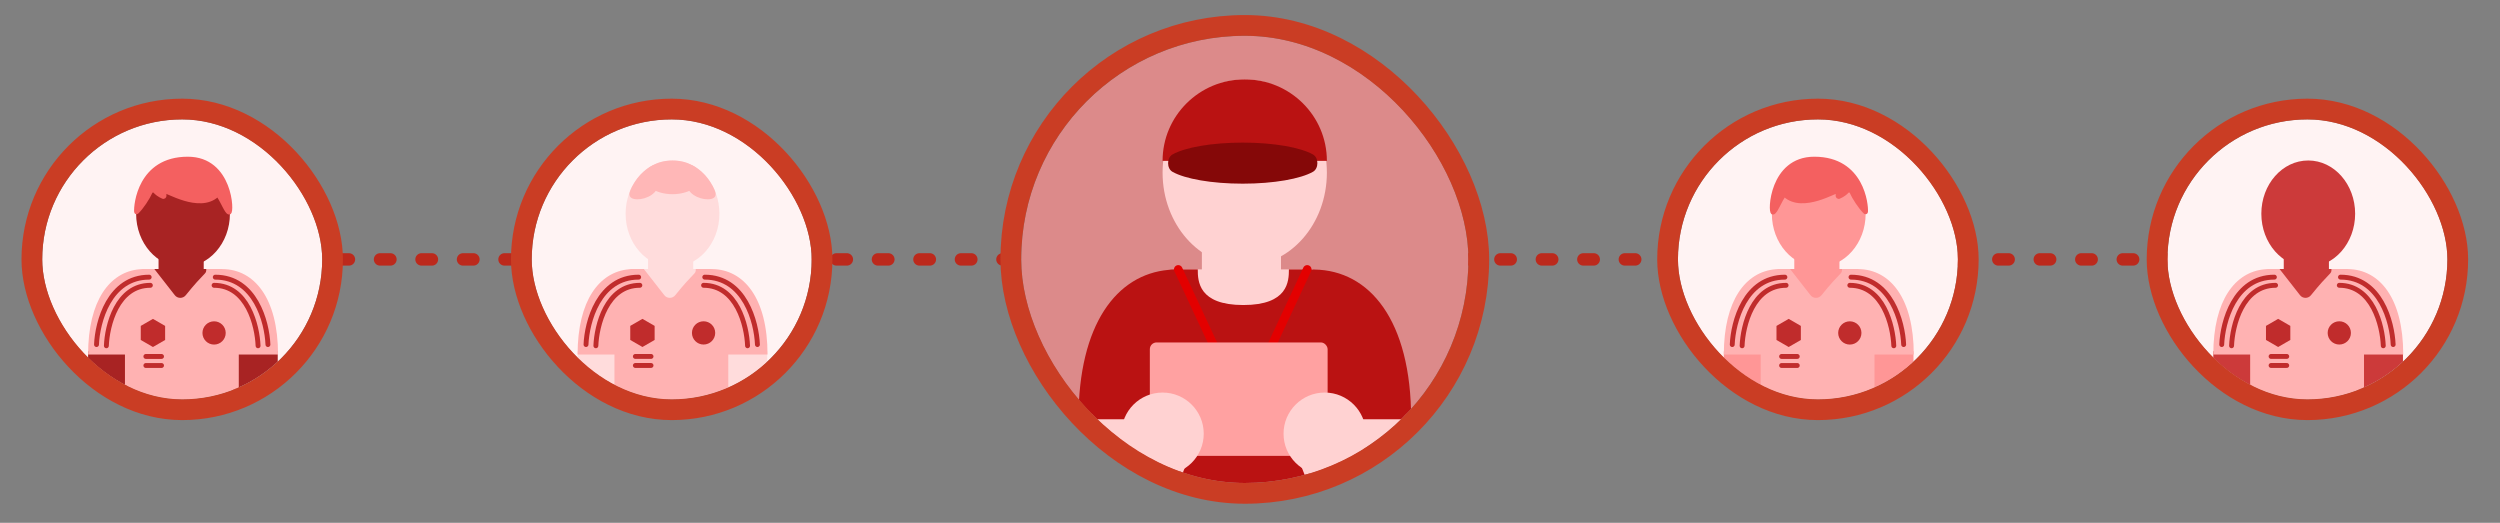
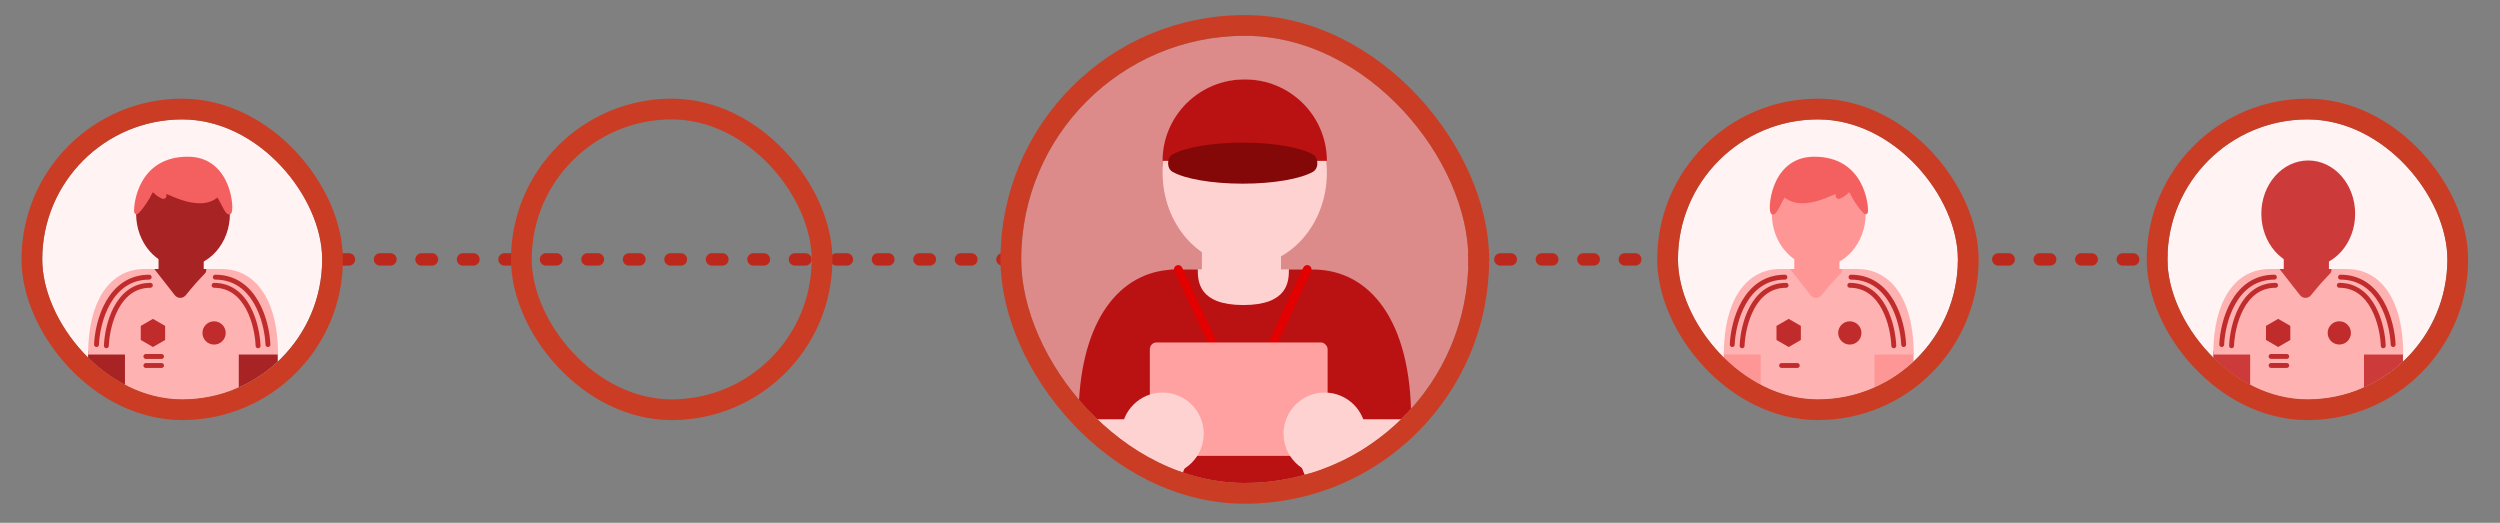
<svg xmlns="http://www.w3.org/2000/svg" width="1205" height="252" viewBox="0 0 1205 252" fill="none">
  <rect x="0" y="0" width="1205" height="252" fill="#808080" stroke="none" />
  <path d="M83.18 125.031L1116.82 125.031" stroke="#BC291C" stroke-width="6" stroke-linecap="round" stroke-linejoin="round" stroke-dasharray="5 15" />
  <g clip-path="url(#clip0_1072_1331)">
    <rect x="20.359" y="57.555" width="134.932" height="134.932" rx="67.466" fill="#FFF3F3" />
    <path fill-rule="evenodd" clip-rule="evenodd" d="M98.193 109.109H76.422V129.656H69.348V159.393H107.013V129.656H98.193V109.109Z" fill="#A82323" />
    <rect x="42.461" y="169.297" width="19.41" height="38.107" fill="#A82323" />
    <rect x="112.375" y="169.297" width="21.497" height="38.107" fill="#A82323" />
    <ellipse cx="88.216" cy="103.025" rx="22.606" ry="25.666" fill="#A82323" />
    <path fill-rule="evenodd" clip-rule="evenodd" d="M74.389 129.656H68.734C68.231 129.656 67.739 129.7 67.26 129.784C53.039 131.041 42.461 144.652 42.461 170.898H60.227V196.489C60.227 201.188 64.036 204.997 68.734 204.997H106.588C111.287 204.997 115.096 201.188 115.096 196.489V170.898H134.012C134.012 143.516 122.499 129.888 107.348 129.69C107.098 129.668 106.844 129.656 106.588 129.656H99.42C99.419 131.183 99.399 131.205 97.852 132.792C96.522 134.157 94.064 136.68 89.52 142.315C88.17 143.99 85.589 143.992 84.264 142.297L74.389 129.656Z" fill="#FFB2B2" />
    <path d="M66.352 102.518C68.715 100.199 71.636 95.8 73.148 92.448C73.157 92.441 73.183 92.421 73.242 92.396C73.344 92.353 73.489 92.321 73.656 92.31C73.821 92.3 73.98 92.313 74.104 92.344C74.225 92.373 74.264 92.407 74.264 92.406C74.265 92.406 74.264 92.405 74.263 92.403C75.103 93.397 76.418 94.427 78.369 95.287C79.122 95.619 79.843 94.954 79.74 94.223C79.686 93.841 79.653 93.47 79.664 93.152C79.67 92.987 79.687 92.854 79.712 92.749C79.81 92.779 79.933 92.824 80.085 92.882C80.483 93.036 81.007 93.265 81.649 93.544C81.805 93.612 81.967 93.683 82.136 93.756C83.856 94.502 86.209 95.495 88.821 96.269C94 97.802 100.411 98.537 104.886 94.47C104.891 94.466 104.896 94.464 104.9 94.462C104.902 94.461 104.904 94.461 104.905 94.461C105.706 95.646 106.475 97.137 107.201 98.543C107.384 98.9 107.566 99.251 107.744 99.591C108.179 100.42 108.6 101.184 108.993 101.757C109.19 102.043 109.391 102.298 109.597 102.494C109.794 102.682 110.044 102.863 110.343 102.911C110.584 102.95 110.781 102.849 110.907 102.73C111.022 102.622 111.096 102.486 111.147 102.368C111.252 102.128 111.323 101.807 111.371 101.445C111.469 100.71 111.489 99.674 111.404 98.447C111.233 95.987 110.635 92.692 109.326 89.386C108.017 86.081 105.987 82.742 102.939 80.226C99.883 77.704 95.828 76.031 90.516 76.031C78.706 76.031 72.265 81.749 68.838 87.88C67.132 90.933 66.177 94.079 65.665 96.656C65.155 99.225 65.079 101.261 65.153 102.104C65.173 102.329 65.299 102.645 65.65 102.736C65.958 102.815 66.213 102.654 66.352 102.518Z" fill="#F46060" stroke="#F46060" stroke-width="1" stroke-linecap="round" stroke-linejoin="round" />
    <path d="M46.516 166.082C46.954 155.252 52.645 133.594 71.901 133.594" stroke="#C02C2C" stroke-width="2.363" stroke-linecap="round" stroke-linejoin="round" />
    <path d="M129.145 166.082C128.706 155.252 123.015 133.594 103.759 133.594" stroke="#C02C2C" stroke-width="2.363" stroke-linecap="round" stroke-linejoin="round" />
    <path d="M51.273 166.67C51.64 156.954 56.392 137.523 72.474 137.523" stroke="#C02C2C" stroke-width="2.363" stroke-linecap="round" stroke-linejoin="round" />
    <path d="M124.387 166.67C124.021 156.954 119.268 137.523 103.186 137.523" stroke="#C02C2C" stroke-width="2.363" stroke-linecap="round" stroke-linejoin="round" />
    <circle cx="103.187" cy="160.48" r="5.605" fill="#C02C2C" />
    <path d="M73.719 153.695L79.593 157.086V163.868L73.719 167.259L67.846 163.868V157.086L73.719 153.695Z" fill="#C02C2C" />
    <path d="M70.309 171.812H77.856" stroke="#C02C2C" stroke-width="2.363" stroke-linecap="round" stroke-linejoin="round" />
    <path d="M70.309 176.172H77.856" stroke="#C02C2C" stroke-width="2.363" stroke-linecap="round" stroke-linejoin="round" />
  </g>
  <rect x="15.359" y="52.555" width="144.932" height="144.932" rx="72.466" stroke="#CA3D24" stroke-width="10" />
  <g clip-path="url(#clip1_1072_1331)">
    <rect x="256.293" y="57.555" width="134.932" height="134.932" rx="67.466" fill="#FFF3F3" />
    <path fill-rule="evenodd" clip-rule="evenodd" d="M334.131 109.109H312.359V129.656H305.285V159.393H342.951V129.656H334.131V109.109Z" fill="#FFDCDC" />
    <rect x="278.398" y="169.289" width="19.41" height="38.107" fill="#FFDCDC" />
    <rect x="348.312" y="169.289" width="21.497" height="38.107" fill="#FFDCDC" />
    <ellipse cx="324.153" cy="103.017" rx="22.606" ry="25.666" fill="#FFDCDC" />
    <ellipse cx="324.153" cy="85.476" rx="13.559" ry="8.125" fill="#FFB7B7" />
    <path d="M304.454 95.482C302.683 94.46 303.334 92.378 304.707 89.813C306.161 87.096 308.018 84.577 310.351 82.564C314.472 79.009 317.043 78.59 316.294 80.745C318.925 82.264 319.041 86.989 316.553 91.298C314.065 95.607 307.085 97.001 304.454 95.482Z" fill="#FFB7B7" />
    <path d="M343.863 95.482C345.633 94.46 344.983 92.378 343.61 89.813C342.156 87.096 340.299 84.577 337.966 82.564C333.845 79.009 331.274 78.59 332.023 80.745C329.391 82.264 329.275 86.989 331.763 91.298C334.251 95.607 341.232 97.001 343.863 95.482Z" fill="#FFB7B7" />
    <path fill-rule="evenodd" clip-rule="evenodd" d="M310.326 129.648H304.672C304.138 129.648 303.616 129.698 303.11 129.791C288.933 131.097 278.398 144.705 278.398 170.898H296.164V196.481C296.164 201.18 299.973 204.989 304.672 204.989H342.526C347.224 204.989 351.034 201.18 351.034 196.481V170.898H369.949C369.949 143.576 358.486 129.947 343.384 129.691C343.102 129.663 342.815 129.648 342.526 129.648H335.357C335.357 131.176 335.336 131.197 333.79 132.784C332.46 134.149 330.002 136.673 325.458 142.307C324.107 143.982 321.527 143.985 320.202 142.289L310.326 129.648Z" fill="#FFB2B2" />
    <path d="M282.453 166.074C282.892 155.245 288.582 133.586 307.838 133.586" stroke="#C02C2C" stroke-width="2.363" stroke-linecap="round" stroke-linejoin="round" />
    <path d="M365.082 166.074C364.644 155.245 358.953 133.586 339.697 133.586" stroke="#C02C2C" stroke-width="2.363" stroke-linecap="round" stroke-linejoin="round" />
    <path d="M287.211 166.662C287.577 156.946 292.33 137.516 308.411 137.516" stroke="#C02C2C" stroke-width="2.363" stroke-linecap="round" stroke-linejoin="round" />
    <path d="M360.324 166.662C359.958 156.946 355.205 137.516 339.124 137.516" stroke="#C02C2C" stroke-width="2.363" stroke-linecap="round" stroke-linejoin="round" />
    <circle cx="339.124" cy="160.464" r="5.605" fill="#C02C2C" />
    <path d="M309.657 153.688L315.53 157.078V163.86L309.657 167.251L303.784 163.86V157.078L309.657 153.688Z" fill="#C02C2C" />
    <path d="M306.246 171.797H313.794" stroke="#C02C2C" stroke-width="2.363" stroke-linecap="round" stroke-linejoin="round" />
    <path d="M306.246 176.156H313.794" stroke="#C02C2C" stroke-width="2.363" stroke-linecap="round" stroke-linejoin="round" />
  </g>
  <rect x="251.293" y="52.555" width="144.932" height="144.932" rx="72.466" stroke="#CA3D24" stroke-width="10" />
  <g clip-path="url(#clip2_1072_1331)">
    <rect x="492.223" y="17.25" width="215.554" height="215.554" rx="107.777" fill="#DC8A8A" />
    <path fill-rule="evenodd" clip-rule="evenodd" d="M617.438 93.867H579.305V129.852H566.914V181.936H632.886V129.852H617.438V93.867Z" fill="#FFD2D2" />
    <rect x="519.82" y="199.281" width="33.996" height="66.745" fill="#FFD2D2" />
    <rect x="642.281" y="199.281" width="37.651" height="66.745" fill="#FFD2D2" />
    <ellipse cx="599.958" cy="83.204" rx="39.595" ry="44.954" fill="#FFD2D2" />
    <path fill-rule="evenodd" clip-rule="evenodd" d="M639.553 77.547C639.553 77.546 639.553 77.546 639.553 77.546C639.553 55.843 621.826 38.25 599.958 38.25C578.091 38.25 560.363 55.843 560.363 77.546C560.363 77.546 560.363 77.546 560.363 77.547H598.432C598.699 77.546 598.968 77.546 599.238 77.546C599.513 77.546 599.786 77.546 600.057 77.547H639.553Z" fill="#BA1212" />
    <path fill-rule="evenodd" clip-rule="evenodd" d="M577.324 129.852H565.843C564.962 129.852 564.099 129.928 563.261 130.074C538.353 132.277 519.824 156.115 519.824 202.088H550.941V246.911C550.941 255.14 557.613 261.812 565.843 261.812H632.145C640.374 261.812 647.046 255.14 647.046 246.911V202.096H680.176C680.176 154.196 660.062 130.326 633.575 129.919C633.104 129.874 632.627 129.852 632.145 129.852H621.252C621.247 135.515 620.932 147.025 599.288 147.025C577.644 147.025 577.329 135.515 577.324 129.852Z" fill="#BA1212" />
    <path d="M610.164 198.504C610.164 203.766 605.898 208.031 600.637 208.031C595.375 208.031 591.109 203.766 591.109 198.504C591.109 193.242 595.375 188.977 600.637 188.977C605.898 188.977 610.164 193.242 610.164 198.504Z" fill="#E30000" />
    <path d="M601.147 198.419C601.147 195.929 603.165 193.91 605.655 193.91C608.145 193.91 610.164 195.929 610.164 198.419V211.902C610.164 214.391 608.145 216.41 605.655 216.41C603.165 216.41 601.147 214.391 601.147 211.902V198.419Z" fill="#E30000" />
    <path d="M567.918 129.852L599 196.429L630.082 129.852" stroke="#E30000" stroke-width="4.139" stroke-linecap="round" />
    <path fill-rule="evenodd" clip-rule="evenodd" d="M634.977 78.632C634.977 76.944 634.306 75.285 632.839 74.452C626.896 71.075 613.973 68.734 598.989 68.734C584.036 68.734 571.136 71.065 565.176 74.431C563.698 75.266 563.02 76.933 563.02 78.632V78.632C563.02 80.329 563.698 81.997 565.176 82.832C571.136 86.198 584.036 88.529 598.989 88.529C613.973 88.529 626.896 86.188 632.839 82.811C634.306 81.978 634.977 80.319 634.977 78.632V78.632Z" fill="#850808" />
    <rect x="554.223" y="165.055" width="85.689" height="54.659" rx="3.255" fill="#FFA1A1" />
    <rect x="542.031" y="209.055" width="33.009" height="37.774" transform="rotate(21.381 542.031 209.055)" fill="#FFD2D2" />
    <rect width="33.009" height="37.774" transform="matrix(-0.931 0.365 0.365 0.931 656.52 209.055)" fill="#FFD2D2" />
    <circle cx="560.363" cy="209.047" r="19.836" fill="#FFD2D2" />
    <circle cx="638.508" cy="209.047" r="19.836" fill="#FFD2D2" />
  </g>
  <rect x="487.223" y="12.25" width="225.554" height="225.554" rx="112.777" stroke="#CA3D24" stroke-width="10" />
  <g clip-path="url(#clip3_1072_1331)">
    <rect x="808.777" y="57.555" width="134.932" height="134.932" rx="67.466" fill="#FFF3F3" />
    <path fill-rule="evenodd" clip-rule="evenodd" d="M886.615 109.109H864.844V129.656H857.77V159.393H895.435V129.656H886.615V109.109Z" fill="#FF9696" />
    <rect x="830.883" y="169.297" width="19.41" height="38.107" fill="#FF9696" />
    <rect x="900.797" y="169.297" width="21.497" height="38.107" fill="#FF9696" />
    <ellipse cx="876.637" cy="103.025" rx="22.606" ry="25.666" fill="#FF9696" />
    <path fill-rule="evenodd" clip-rule="evenodd" d="M862.811 129.656H857.156C856.653 129.656 856.16 129.7 855.681 129.784C841.461 131.041 830.883 144.652 830.883 170.898H848.648V196.489C848.648 201.188 852.457 204.997 857.156 204.997H895.01C899.709 204.997 903.518 201.188 903.518 196.489V170.898H922.434C922.434 143.516 910.921 129.888 895.77 129.69C895.519 129.668 895.266 129.656 895.01 129.656H887.841C887.841 131.183 887.821 131.205 886.274 132.792C884.944 134.157 882.486 136.68 877.942 142.315C876.592 143.99 874.011 143.992 872.686 142.297L862.811 129.656Z" fill="#FFB2B2" />
    <path d="M898.656 102.518C896.293 100.199 893.371 95.8 891.86 92.448C891.851 92.441 891.825 92.421 891.766 92.396C891.664 92.353 891.518 92.321 891.352 92.31C891.187 92.3 891.028 92.313 890.904 92.344C890.783 92.373 890.744 92.407 890.743 92.406C890.743 92.406 890.744 92.405 890.745 92.403C889.905 93.397 888.59 94.427 886.639 95.287C885.886 95.619 885.165 94.954 885.268 94.223C885.322 93.841 885.355 93.47 885.344 93.152C885.338 92.987 885.321 92.854 885.296 92.749C885.198 92.779 885.074 92.824 884.923 92.882C884.525 93.036 884.001 93.265 883.359 93.544C883.203 93.612 883.041 93.683 882.872 93.756C881.152 94.502 878.799 95.495 876.187 96.269C871.008 97.802 864.597 98.537 860.122 94.47C860.117 94.466 860.112 94.464 860.107 94.462C860.106 94.461 860.104 94.461 860.103 94.461C859.302 95.646 858.533 97.137 857.807 98.543C857.623 98.9 857.442 99.251 857.264 99.591C856.829 100.42 856.408 101.184 856.015 101.757C855.818 102.043 855.616 102.298 855.411 102.494C855.214 102.682 854.964 102.863 854.665 102.911C854.424 102.95 854.227 102.849 854.101 102.73C853.986 102.622 853.911 102.486 853.86 102.368C853.756 102.128 853.685 101.807 853.637 101.445C853.539 100.71 853.519 99.674 853.604 98.447C853.775 95.987 854.373 92.692 855.682 89.386C856.991 86.081 859.021 82.742 862.069 80.226C865.125 77.704 869.18 76.031 874.492 76.031C886.302 76.031 892.743 81.749 896.169 87.88C897.875 90.933 898.831 94.079 899.343 96.656C899.853 99.225 899.929 101.261 899.855 102.104C899.835 102.329 899.709 102.645 899.358 102.736C899.05 102.815 898.795 102.654 898.656 102.518Z" fill="#F46060" stroke="#F46060" stroke-width="1" stroke-linecap="round" stroke-linejoin="round" />
    <path d="M834.938 166.082C835.376 155.252 841.067 133.594 860.323 133.594" stroke="#C02C2C" stroke-width="2.363" stroke-linecap="round" stroke-linejoin="round" />
    <path d="M917.566 166.082C917.128 155.252 911.437 133.594 892.181 133.594" stroke="#C02C2C" stroke-width="2.363" stroke-linecap="round" stroke-linejoin="round" />
    <path d="M839.695 166.67C840.061 156.954 844.814 137.523 860.896 137.523" stroke="#C02C2C" stroke-width="2.363" stroke-linecap="round" stroke-linejoin="round" />
    <path d="M912.809 166.67C912.442 156.954 907.69 137.523 891.608 137.523" stroke="#C02C2C" stroke-width="2.363" stroke-linecap="round" stroke-linejoin="round" />
    <circle cx="891.609" cy="160.48" r="5.605" fill="#C02C2C" />
    <path d="M862.141 153.695L868.015 157.086V163.868L862.141 167.259L856.268 163.868V157.086L862.141 153.695Z" fill="#C02C2C" />
-     <path d="M858.73 171.812H866.278" stroke="#C02C2C" stroke-width="2.363" stroke-linecap="round" stroke-linejoin="round" />
    <path d="M858.73 176.172H866.278" stroke="#C02C2C" stroke-width="2.363" stroke-linecap="round" stroke-linejoin="round" />
  </g>
  <rect x="803.777" y="52.555" width="144.932" height="144.932" rx="72.466" stroke="#CA3D24" stroke-width="10" />
  <g clip-path="url(#clip4_1072_1331)">
    <rect x="1044.71" y="57.555" width="134.932" height="134.932" rx="67.466" fill="#FFF3F3" />
    <path fill-rule="evenodd" clip-rule="evenodd" d="M1122.54 109.109H1100.77V129.656H1093.7V159.393H1131.36V129.656H1122.54V109.109Z" fill="#CC3A3A" />
    <rect x="1066.81" y="169.289" width="19.41" height="38.107" fill="#CC3A3A" />
    <rect x="1136.73" y="169.289" width="21.497" height="38.107" fill="#CC3A3A" />
    <ellipse cx="1112.57" cy="103.017" rx="22.606" ry="25.666" fill="#CC3A3A" />
    <path fill-rule="evenodd" clip-rule="evenodd" d="M1098.74 129.656H1093.09C1092.58 129.656 1092.09 129.7 1091.61 129.784C1077.39 131.041 1066.81 144.652 1066.81 170.898H1084.58V196.489C1084.58 201.188 1088.39 204.997 1093.09 204.997H1130.94C1135.64 204.997 1139.45 201.188 1139.45 196.489V170.898H1158.36C1158.36 143.516 1146.85 129.888 1131.7 129.69C1131.45 129.668 1131.2 129.656 1130.94 129.656H1123.77C1123.77 131.183 1123.75 131.205 1122.2 132.792C1120.87 134.157 1118.42 136.68 1113.87 142.315C1112.52 143.99 1109.94 143.992 1108.62 142.297L1098.74 129.656Z" fill="#FFB2B2" />
    <path d="M1070.87 166.074C1071.31 155.245 1077 133.586 1096.25 133.586" stroke="#C02C2C" stroke-width="2.363" stroke-linecap="round" stroke-linejoin="round" />
    <path d="M1153.5 166.074C1153.06 155.245 1147.37 133.586 1128.11 133.586" stroke="#C02C2C" stroke-width="2.363" stroke-linecap="round" stroke-linejoin="round" />
    <path d="M1075.62 166.662C1075.99 156.946 1080.74 137.516 1096.83 137.516" stroke="#C02C2C" stroke-width="2.363" stroke-linecap="round" stroke-linejoin="round" />
    <path d="M1148.74 166.662C1148.37 156.946 1143.62 137.516 1127.54 137.516" stroke="#C02C2C" stroke-width="2.363" stroke-linecap="round" stroke-linejoin="round" />
    <circle cx="1127.54" cy="160.464" r="5.605" fill="#C02C2C" />
    <path d="M1098.07 153.688L1103.94 157.078V163.86L1098.07 167.251L1092.2 163.86V157.078L1098.07 153.688Z" fill="#C02C2C" />
    <path d="M1094.66 171.797H1102.21" stroke="#C02C2C" stroke-width="2.363" stroke-linecap="round" stroke-linejoin="round" />
    <path d="M1094.66 176.156H1102.21" stroke="#C02C2C" stroke-width="2.363" stroke-linecap="round" stroke-linejoin="round" />
  </g>
  <rect x="1039.71" y="52.555" width="144.932" height="144.932" rx="72.466" stroke="#CA3D24" stroke-width="10" />
  <defs>
    <clipPath id="clip0_1072_1331">
      <rect x="20.359" y="57.555" width="134.932" height="134.932" rx="67.466" fill="white" />
    </clipPath>
    <clipPath id="clip1_1072_1331">
-       <rect x="256.293" y="57.555" width="134.932" height="134.932" rx="67.466" fill="white" />
-     </clipPath>
+       </clipPath>
    <clipPath id="clip2_1072_1331">
      <rect x="492.223" y="17.25" width="215.554" height="215.554" rx="107.777" fill="white" />
    </clipPath>
    <clipPath id="clip3_1072_1331">
      <rect x="808.777" y="57.555" width="134.932" height="134.932" rx="67.466" fill="white" />
    </clipPath>
    <clipPath id="clip4_1072_1331">
      <rect x="1044.71" y="57.555" width="134.932" height="134.932" rx="67.466" fill="white" />
    </clipPath>
  </defs>
</svg>